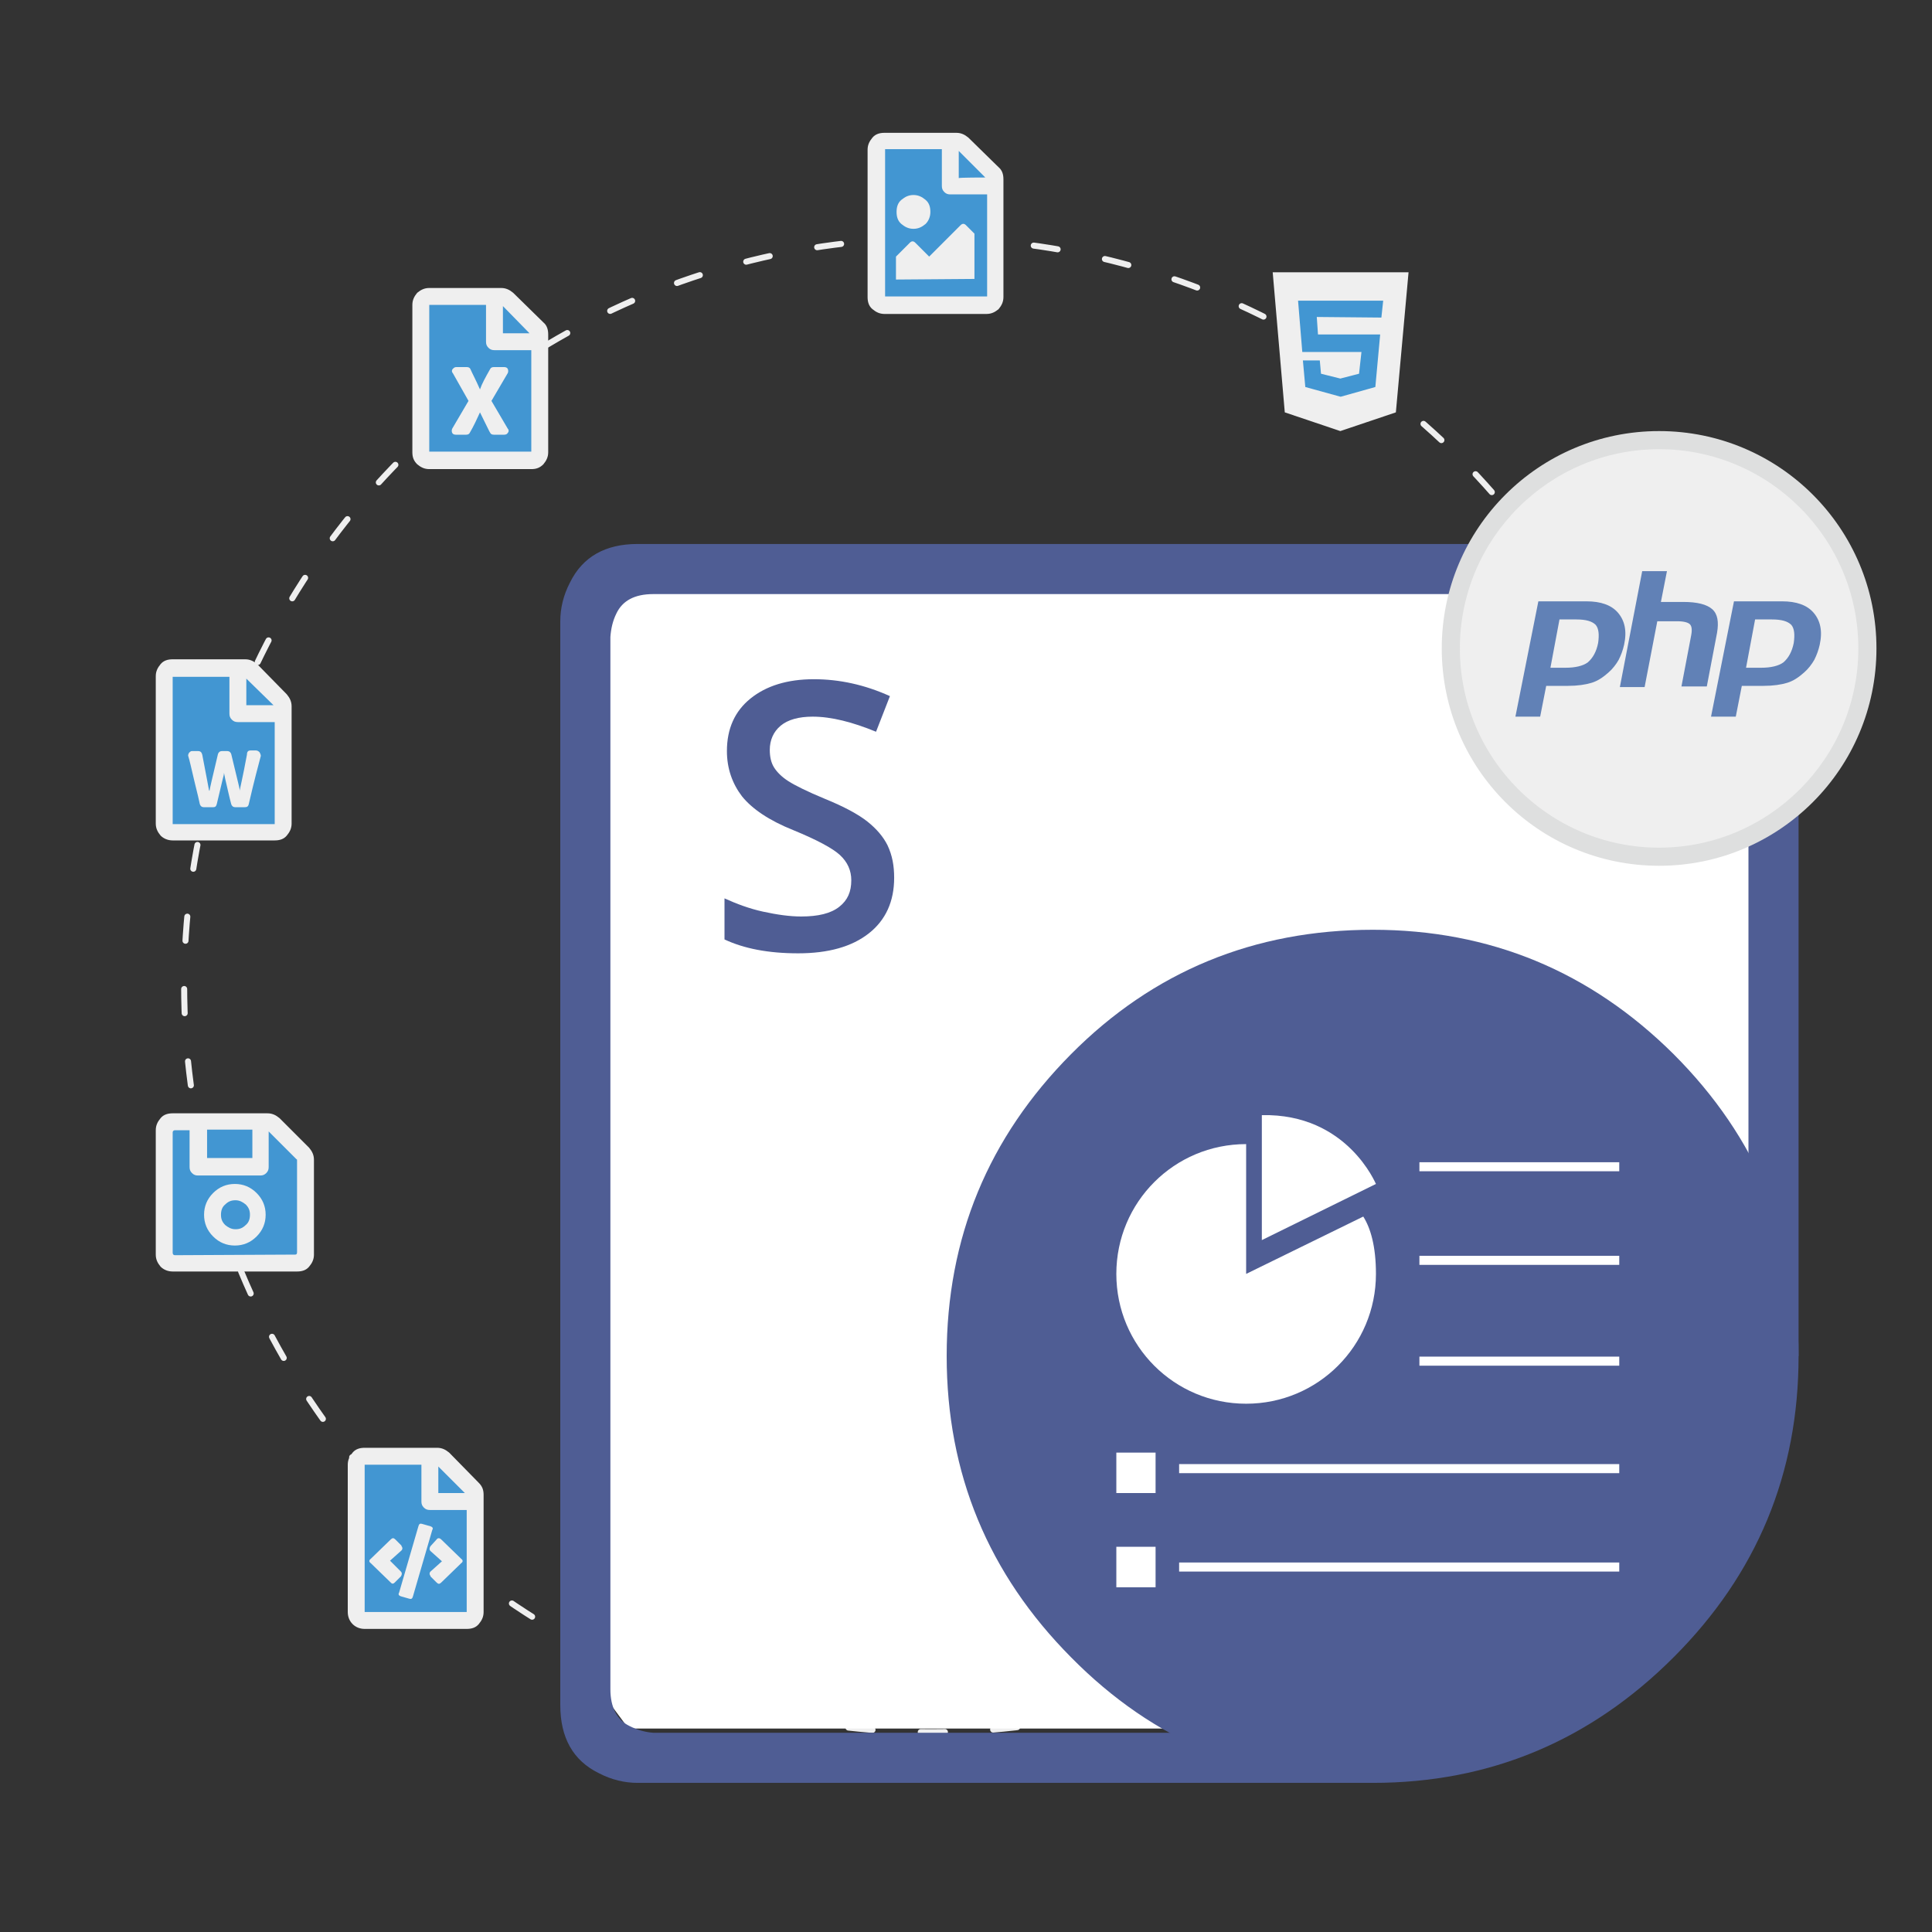
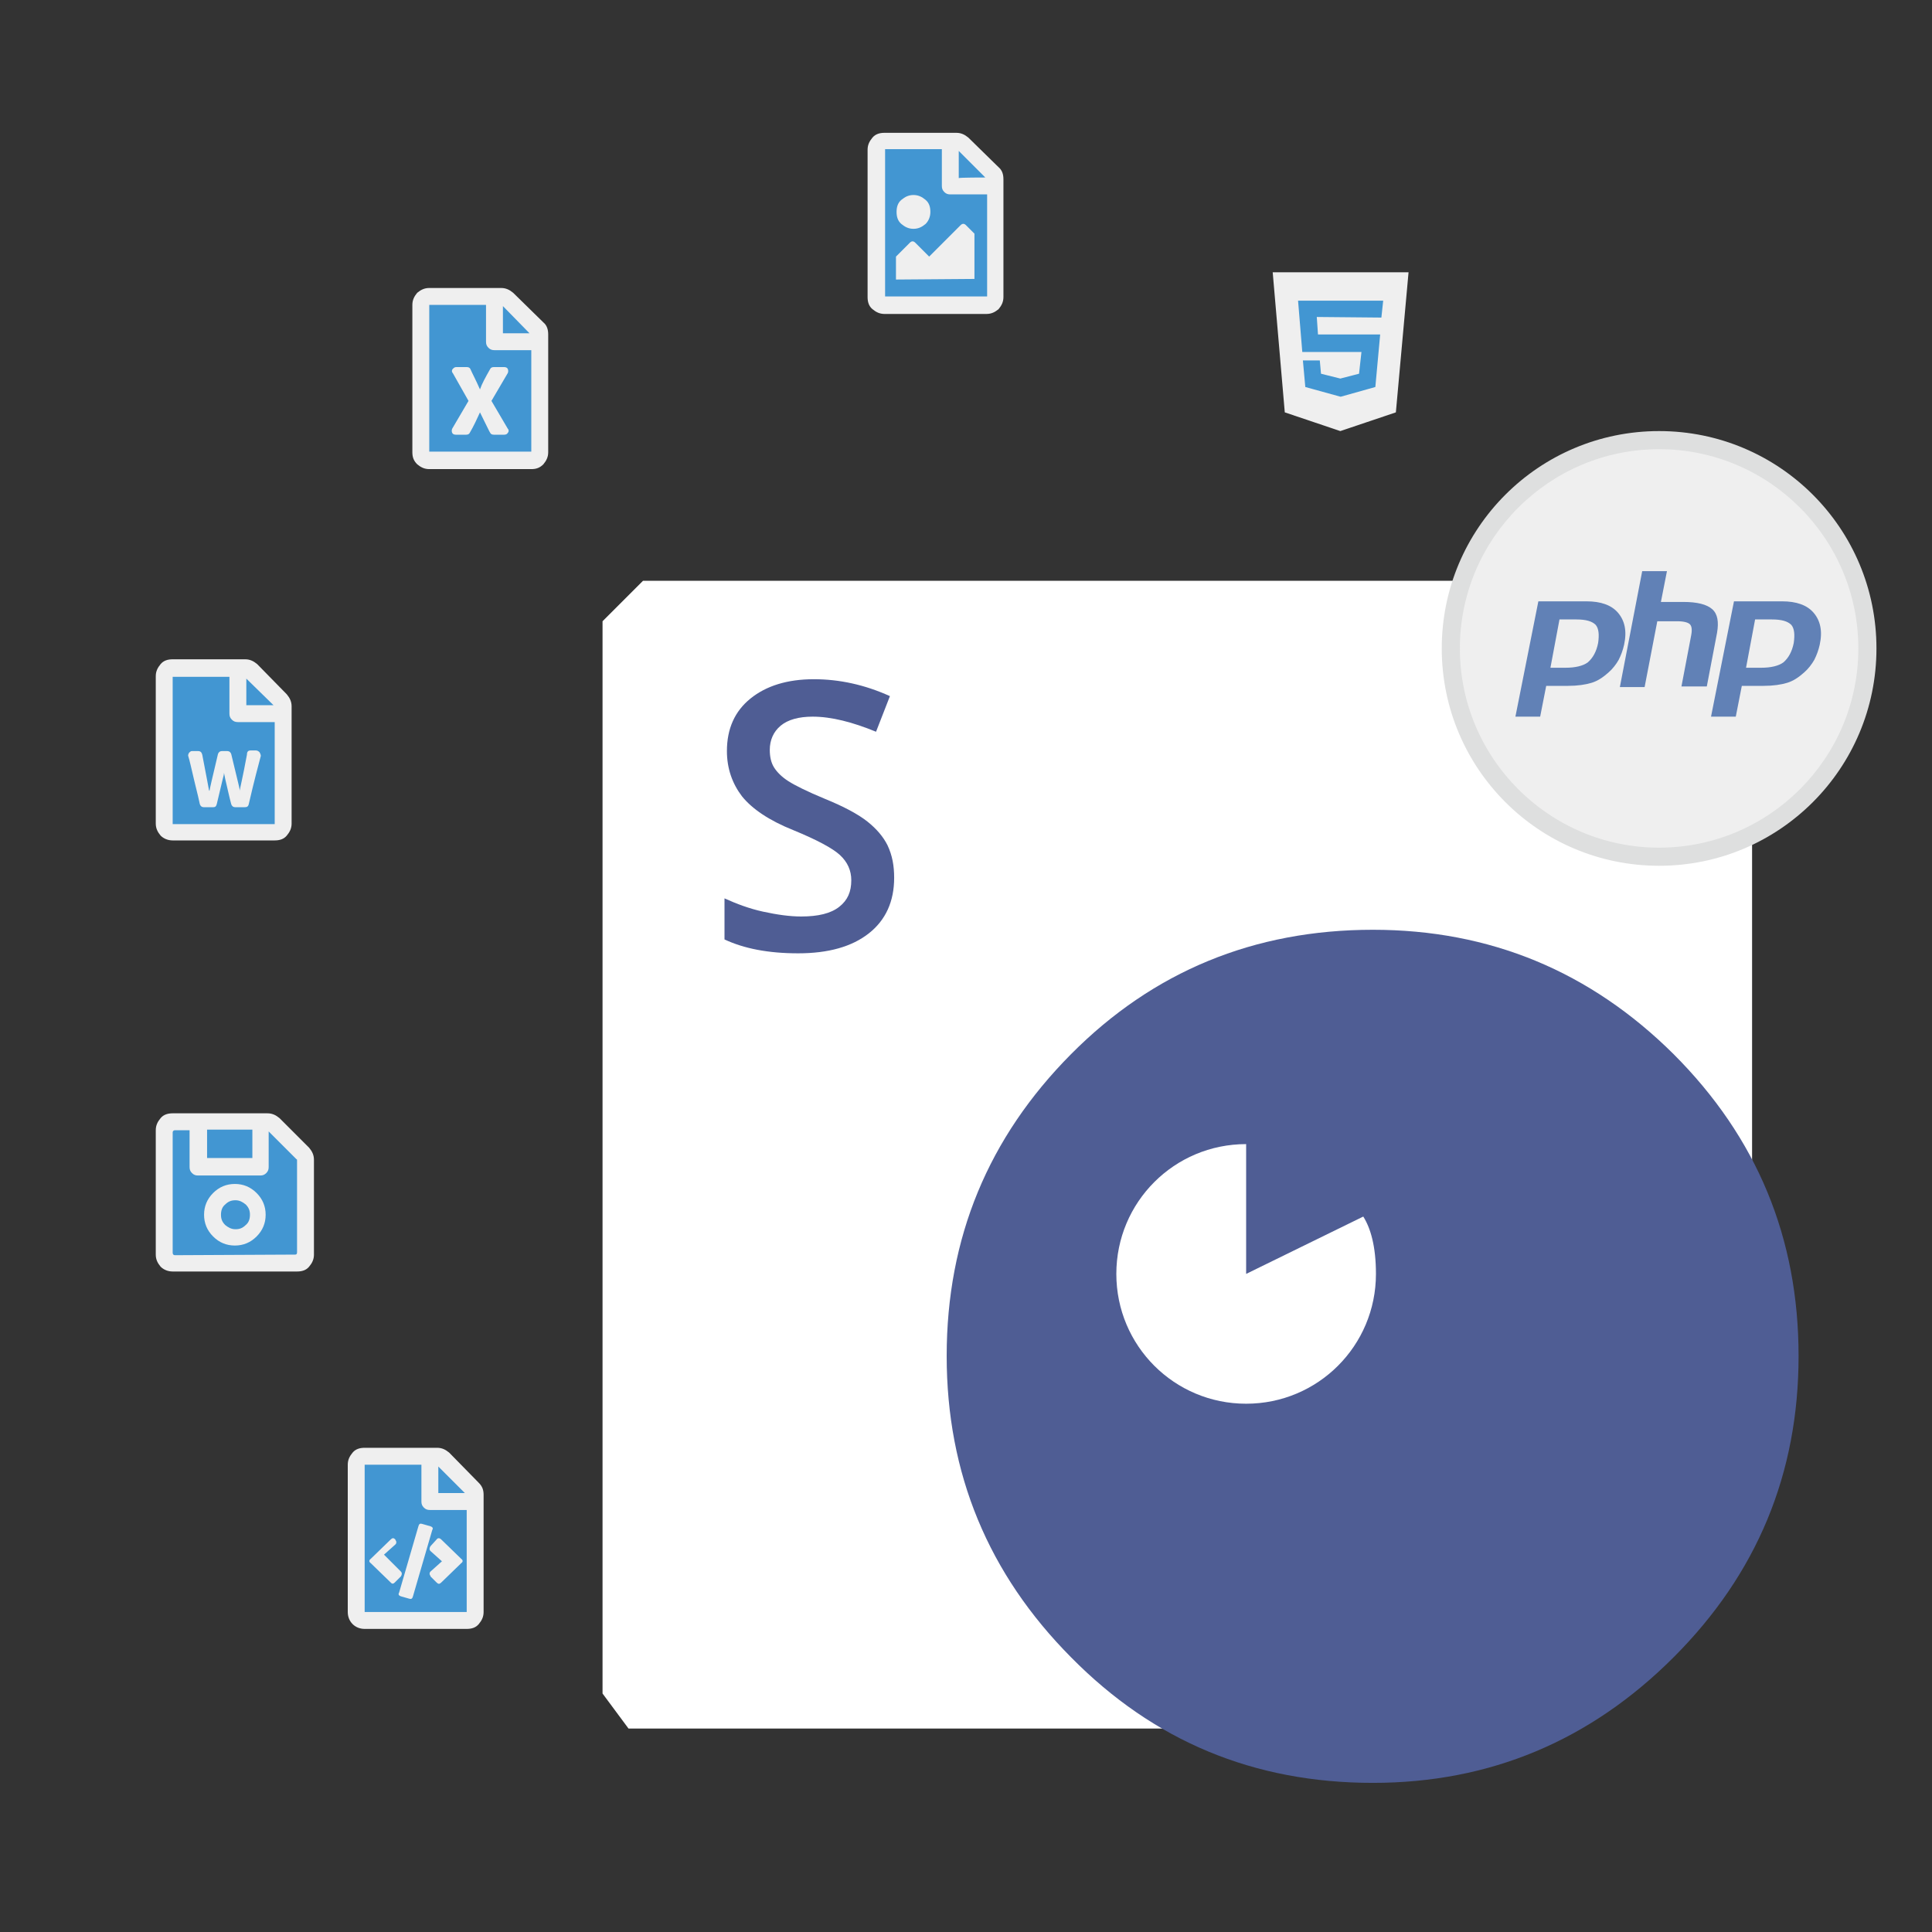
<svg xmlns="http://www.w3.org/2000/svg" version="1.1" id="Layer_1" x="0" y="0" viewBox="0 0 320 320" style="enable-background:new 0 0 320 320" xml:space="preserve">
  <rect x="0" y="0" width="320" height="320" fill="#333333" stroke="none" />
  <style>.st1{fill:#fff}.st2{fill-rule:evenodd;clip-rule:evenodd;fill:#4f5d94}.st4{fill:#4296d2}.st5{fill:#efefef}.st7{fill:#6181b6}</style>
-   <circle cx="154.2" cy="163.2" r="123.7" style="fill:none;stroke:#efefef;stroke-linecap:round;stroke-linejoin:round;stroke-miterlimit:10;stroke-dasharray:4,8" />
  <g id="NET_1_">
    <path class="st1" d="m290.2 100.5-6.7-4.3h-177l-6.7 6.7v177.6l4.3 5.8h132.3l53.8-68.4z" />
    <path class="st2" d="M156.8 224.6c0-19.6 6.9-36.2 20.6-50 13.6-13.7 30.3-20.6 50-20.6 19.4 0 36 6.9 49.8 20.6 13.8 13.8 20.7 30.4 20.7 50 0 19.5-6.9 36.1-20.7 49.9-13.8 13.8-30.4 20.8-49.8 20.8-19.7 0-36.3-6.9-50-20.8-13.7-13.8-20.6-30.4-20.6-49.9" />
-     <path class="st2" d="M297.9 224.6h-8.3V105.5c0-3-1.1-5.1-3.3-6.1-.8-.4-1.6-.7-2.6-.9l-1.2-.1H108.2c-3.1 0-5.1 1.1-6.1 3.2-.6 1.2-.9 2.5-1 3.9v174.3c0 3 1.1 5.1 3.2 6.1 1.2.6 2.5 1 3.9 1.1h115.6l3.6 8.3H105.6c-2.1 0-4.3-.5-6.4-1.6-4.3-2.1-6.4-5.9-6.4-11.3V102.9c0-2.1.5-4.3 1.6-6.4 2.1-4.3 5.9-6.4 11.2-6.4h179.5l2 .2c1.6.2 3.1.7 4.4 1.4 4.3 2.1 6.4 5.9 6.4 11.2v121.7z" />
    <path d="M148.1 145.4c0 3.9-1.4 7-4.2 9.2s-6.7 3.3-11.7 3.3-9-.8-12.2-2.3v-6.8c2 .9 4.1 1.7 6.4 2.2 2.3.5 4.4.8 6.3.8 2.8 0 4.9-.5 6.3-1.6s2-2.5 2-4.4c0-1.6-.6-3-1.9-4.2-1.2-1.1-3.8-2.5-7.7-4.1-4-1.6-6.8-3.5-8.5-5.6-1.6-2.1-2.5-4.6-2.5-7.5 0-3.7 1.3-6.6 3.9-8.7s6.1-3.2 10.5-3.2c4.2 0 8.4.9 12.6 2.8l-2.3 5.9c-3.9-1.6-7.4-2.5-10.5-2.5-2.3 0-4.1.5-5.3 1.5s-1.8 2.4-1.8 4c0 1.1.2 2.1.7 2.9s1.3 1.6 2.4 2.3c1.1.7 3.1 1.7 6 2.9 3.2 1.3 5.6 2.6 7.1 3.8s2.6 2.5 3.3 3.9c.8 1.7 1.1 3.4 1.1 5.4z" style="fill:#4f5d94" />
    <g id="Symbol">
      <path class="st1" d="M227.9 211c0 11.9-9.6 21.5-21.5 21.5s-21.5-9.6-21.5-21.5 9.6-21.5 21.5-21.5c.9 0 0 0 0 0V211l19.4-9.5c1.2 1.9 2.1 4.9 2.1 9.5z" />
-       <path class="st1" d="M209 184.7v20.7l18.9-9.3c0 .1-4.7-11.7-18.9-11.4zM235.1 192.5h33.1v1.5h-33.1zM235.1 208h33.1v1.5h-33.1zM235.1 224.7h33.1v1.5h-33.1zM195.3 242.5h72.9v1.5h-72.9zM195.3 258.8h72.9v1.5h-72.9zM184.9 240.6h6.5v6.7h-6.5zM184.9 256.2h6.5v6.7h-6.5z" />
    </g>
  </g>
  <path class="st4" d="m212.9 47.1 18.3 1.1-1.4 17-7.2 5-7.2-3.5zM159.3 50.4h4.1l1.4-3.3.6-19.4-6.6-3.8h-12.5l-1 14.2.5 11.9zM89 54.9l-6.9-6.2-11.7.4-.5 25.8.8.9H89zM46.5 116.5l-6.2-6.2H28.1v26.9l18.4.4zM51 191.1l-6.1-5.5-16.2-.3-1.5 1.8v21.6l23.3.4zM78.8 247.1l-6-6-14.4-.4.6 27.3h18.7z" />
  <g>
-     <path class="st5" d="M210.8 45.1h22.5l-2.1 23.2-9.2 3.1-9.2-3.1-2-23.2zm18 7.5.3-2.8H215l.7 8.5h9.8l-.4 3.6-3.1.8-3.2-.8-.2-2.2h-2.8l.4 4.4 5.8 1.6h.1l5.7-1.6.8-8.7h-10.3l-.2-2.9 10.7.1zM165.4 27.7c.6.5.8 1.2.8 2v19.5c0 .8-.3 1.4-.8 2-.6.5-1.2.8-2 .8h-16.9c-.8 0-1.4-.3-2-.8s-.8-1.2-.8-2V24.8c0-.8.3-1.4.8-2s1.2-.8 2-.8h11.9c.8 0 1.4.3 2 .8l5 4.9zm-18.8 21.4h16.9V32.2h-6.1c-.4 0-.7-.1-1-.4-.3-.3-.4-.6-.4-1v-6.1h-9.4v24.4zm2.7-16c.6-.5 1.2-.8 2-.8s1.4.3 2 .8.8 1.2.8 2-.3 1.5-.8 2c-.6.5-1.2.8-2 .8s-1.4-.3-2-.8-.8-1.2-.8-2 .2-1.5.8-2zm-.9 13.2v-3.8l2.3-2.3c.3-.3.6-.3.9 0l2.3 2.3 5.2-5.2c.3-.3.6-.3.9 0l1.4 1.4v7.5l-13 .1zm14.8-16.9-4.4-4.4v4.5c0-.1 4.4-.1 4.4-.1zM90 53.4c.6.5.8 1.2.8 2v19.5c0 .8-.3 1.4-.8 2-.6.6-1.2.8-2 .8H71.1c-.8 0-1.4-.3-2-.8-.6-.6-.8-1.2-.8-2V50.5c0-.8.3-1.4.8-2 .6-.5 1.2-.8 2-.8H83c.8 0 1.4.3 2 .8l5 4.9zM71.1 74.8H88V58h-6.1c-.4 0-.7-.1-1-.4-.3-.3-.4-.6-.4-1v-6.1h-9.4v24.3zm12.4-14c.3 0 .5.1.6.3s.1.5 0 .7c-1.4 2.4-2.3 3.9-2.7 4.6l2.7 4.6c.2.2.2.5 0 .7-.1.2-.3.3-.6.3h-1.7c-.3 0-.5-.1-.6-.3-.1-.1-.6-1.2-1.7-3.4-.5 1.1-1 2.2-1.7 3.4-.1.2-.3.3-.6.3h-1.7c-.3 0-.5-.1-.6-.3-.1-.2-.1-.5 0-.7l2.7-4.6-2.6-4.6c-.2-.2-.2-.5 0-.7s.3-.3.6-.3h1.7c.3 0 .5.1.6.3.3.7.9 1.8 1.6 3.4.3-.9.9-2 1.7-3.4.1-.2.3-.3.6-.3h1.7zm4.2-5.6-4.4-4.5v4.5h4.4zM47.5 115c.5.6.8 1.2.8 2v19.4c0 .8-.3 1.4-.8 2s-1.2.8-2 .8H28.6c-.8 0-1.5-.3-2-.8-.5-.6-.8-1.2-.8-2V112c0-.8.3-1.4.8-2s1.2-.8 2-.8h12c.8 0 1.4.3 2 .8l4.9 5zm-18.9 21.5h16.9v-16.9h-6.1c-.4 0-.7-.1-1-.4s-.4-.6-.4-1v-6.1h-9.4v24.4zm12.9-12.2h.9c.2 0 .4.1.6.3.1.2.2.4.2.6-.4 1.5-1.1 4.1-2 8-.1.4-.3.5-.7.5H39c-.4 0-.6-.2-.7-.5-.3-1.1-.6-2.5-1-4.2l-.2-1c0 .3-.1.6-.2 1l-1 4.2c-.1.4-.3.5-.6.5h-1.5c-.4 0-.6-.2-.7-.5-.1-.5-.4-1.8-.9-3.8-.5-2.1-.8-3.5-1-4.1-.1-.2 0-.4.1-.6.2-.2.3-.3.5-.3h1c.4 0 .6.2.7.6.7 3.7 1.1 5.7 1.1 5.8 0 0 0 .1.1.2 0-.2.5-2.3 1.4-6.1.1-.3.3-.5.7-.5h.8c.4 0 .6.2.7.5.9 3.8 1.4 5.7 1.4 5.9v.2c0-.2.5-2.2 1.2-6 0-.5.2-.7.6-.7zm3.8-7.5-4.5-4.4v4.4h4.5zM51.2 190.1c.5.6.8 1.2.8 2v15.7c0 .8-.3 1.4-.8 2s-1.2.8-2 .8H28.6c-.8 0-1.5-.3-2-.8-.5-.6-.8-1.2-.8-2v-20.6c0-.8.3-1.4.8-2s1.2-.8 2-.8h15.7c.8 0 1.4.3 2 .8l4.9 4.9zm-2.3 17.7c.2 0 .3-.1.3-.4v-15.2c0-.1 0-.2-.1-.2l-4.6-4.6v5.9c0 .4-.1.7-.4 1-.3.3-.6.4-1 .4H32.8c-.4 0-.7-.1-1-.4-.3-.3-.4-.6-.4-1v-6.1H29c-.2 0-.4.1-.4.4v19.9c0 .2.1.4.4.4l19.9-.1zm-13.6-10.2c1-1 2.2-1.5 3.6-1.5s2.6.5 3.6 1.5 1.5 2.2 1.5 3.6-.5 2.6-1.5 3.6-2.2 1.5-3.6 1.5-2.6-.5-3.6-1.5-1.5-2.2-1.5-3.6.5-2.6 1.5-3.6zm6.5-10.5h-7.5v4.7h7.5v-4.7zm-4.5 15.8c.5.4 1 .7 1.7.7s1.2-.2 1.7-.7c.5-.4.7-1 .7-1.7s-.2-1.2-.7-1.7c-.5-.4-1-.7-1.7-.7s-1.2.2-1.7.7c-.5.4-.7 1-.7 1.7s.2 1.2.7 1.7zM79.3 245.6c.6.6.8 1.2.8 2V267c0 .8-.3 1.4-.8 2s-1.2.8-2 .8H60.4c-.8 0-1.5-.3-2-.8s-.8-1.2-.8-2v-24.4c0-.8.3-1.4.8-2s1.2-.8 2-.8h12c.8 0 1.4.3 2 .8l4.9 5zm-2 21.4v-16.9h-6.1c-.4 0-.7-.1-1-.4-.3-.3-.4-.6-.4-1v-6.1h-9.4V267h16.9zm-10.9-6.7c.2.2.2.5 0 .8l-1 1c-.1.1-.2.2-.4.2-.1 0-.2-.1-.3-.2l-3.3-3.2c-.3-.2-.3-.5 0-.7l3.3-3.2c.3-.3.5-.3.8 0l1 1v.1c.2.2.2.5 0 .7l-1.9 1.7 1.8 1.8zm3.5-7.9 1.4.4c.3.1.5.3.3.6l-3.2 11c-.1.4-.3.5-.6.4l-1.4-.4c-.3-.1-.5-.3-.3-.6l3.2-11c.1-.4.3-.5.6-.4zm1.4 4.5c-.2-.2-.2-.5 0-.8l1-1.1c.2-.3.5-.3.8 0l3.3 3.2c.3.2.3.5 0 .7l-3.3 3.2c-.3.3-.5.3-.8 0l-1-1v-.1c-.2-.2-.2-.5 0-.7l1.9-1.7-1.9-1.7zm1.3-14v4.4H77l-4.4-4.4z" />
+     <path class="st5" d="M210.8 45.1h22.5l-2.1 23.2-9.2 3.1-9.2-3.1-2-23.2zm18 7.5.3-2.8H215l.7 8.5h9.8l-.4 3.6-3.1.8-3.2-.8-.2-2.2h-2.8l.4 4.4 5.8 1.6h.1l5.7-1.6.8-8.7h-10.3l-.2-2.9 10.7.1zM165.4 27.7c.6.5.8 1.2.8 2v19.5c0 .8-.3 1.4-.8 2-.6.5-1.2.8-2 .8h-16.9c-.8 0-1.4-.3-2-.8s-.8-1.2-.8-2V24.8c0-.8.3-1.4.8-2s1.2-.8 2-.8h11.9c.8 0 1.4.3 2 .8l5 4.9zm-18.8 21.4h16.9V32.2h-6.1c-.4 0-.7-.1-1-.4-.3-.3-.4-.6-.4-1v-6.1h-9.4v24.4zm2.7-16c.6-.5 1.2-.8 2-.8s1.4.3 2 .8.8 1.2.8 2-.3 1.5-.8 2c-.6.5-1.2.8-2 .8s-1.4-.3-2-.8-.8-1.2-.8-2 .2-1.5.8-2zm-.9 13.2v-3.8l2.3-2.3c.3-.3.6-.3.9 0l2.3 2.3 5.2-5.2c.3-.3.6-.3.9 0l1.4 1.4v7.5l-13 .1zm14.8-16.9-4.4-4.4v4.5c0-.1 4.4-.1 4.4-.1zM90 53.4c.6.5.8 1.2.8 2v19.5c0 .8-.3 1.4-.8 2-.6.6-1.2.8-2 .8H71.1c-.8 0-1.4-.3-2-.8-.6-.6-.8-1.2-.8-2V50.5c0-.8.3-1.4.8-2 .6-.5 1.2-.8 2-.8H83c.8 0 1.4.3 2 .8l5 4.9zM71.1 74.8H88V58h-6.1c-.4 0-.7-.1-1-.4-.3-.3-.4-.6-.4-1v-6.1h-9.4v24.3zm12.4-14c.3 0 .5.1.6.3s.1.5 0 .7c-1.4 2.4-2.3 3.9-2.7 4.6l2.7 4.6c.2.2.2.5 0 .7-.1.2-.3.3-.6.3h-1.7c-.3 0-.5-.1-.6-.3-.1-.1-.6-1.2-1.7-3.4-.5 1.1-1 2.2-1.7 3.4-.1.2-.3.3-.6.3h-1.7c-.3 0-.5-.1-.6-.3-.1-.2-.1-.5 0-.7l2.7-4.6-2.6-4.6c-.2-.2-.2-.5 0-.7s.3-.3.6-.3h1.7c.3 0 .5.1.6.3.3.7.9 1.8 1.6 3.4.3-.9.9-2 1.7-3.4.1-.2.3-.3.6-.3h1.7zm4.2-5.6-4.4-4.5v4.5h4.4zM47.5 115c.5.6.8 1.2.8 2v19.4c0 .8-.3 1.4-.8 2s-1.2.8-2 .8H28.6c-.8 0-1.5-.3-2-.8-.5-.6-.8-1.2-.8-2V112c0-.8.3-1.4.8-2s1.2-.8 2-.8h12c.8 0 1.4.3 2 .8l4.9 5zm-18.9 21.5h16.9v-16.9h-6.1c-.4 0-.7-.1-1-.4s-.4-.6-.4-1v-6.1h-9.4v24.4zm12.9-12.2h.9c.2 0 .4.1.6.3.1.2.2.4.2.6-.4 1.5-1.1 4.1-2 8-.1.4-.3.5-.7.5H39c-.4 0-.6-.2-.7-.5-.3-1.1-.6-2.5-1-4.2l-.2-1c0 .3-.1.6-.2 1l-1 4.2c-.1.4-.3.5-.6.5h-1.5c-.4 0-.6-.2-.7-.5-.1-.5-.4-1.8-.9-3.8-.5-2.1-.8-3.5-1-4.1-.1-.2 0-.4.1-.6.2-.2.3-.3.5-.3h1c.4 0 .6.2.7.6.7 3.7 1.1 5.7 1.1 5.8 0 0 0 .1.1.2 0-.2.5-2.3 1.4-6.1.1-.3.3-.5.7-.5h.8c.4 0 .6.2.7.5.9 3.8 1.4 5.7 1.4 5.9v.2c0-.2.5-2.2 1.2-6 0-.5.2-.7.6-.7zm3.8-7.5-4.5-4.4v4.4h4.5zM51.2 190.1c.5.6.8 1.2.8 2v15.7c0 .8-.3 1.4-.8 2s-1.2.8-2 .8H28.6c-.8 0-1.5-.3-2-.8-.5-.6-.8-1.2-.8-2v-20.6c0-.8.3-1.4.8-2s1.2-.8 2-.8h15.7c.8 0 1.4.3 2 .8l4.9 4.9zm-2.3 17.7c.2 0 .3-.1.3-.4v-15.2c0-.1 0-.2-.1-.2l-4.6-4.6v5.9c0 .4-.1.7-.4 1-.3.3-.6.4-1 .4H32.8c-.4 0-.7-.1-1-.4-.3-.3-.4-.6-.4-1v-6.1H29c-.2 0-.4.1-.4.4v19.9c0 .2.1.4.4.4l19.9-.1zm-13.6-10.2c1-1 2.2-1.5 3.6-1.5s2.6.5 3.6 1.5 1.5 2.2 1.5 3.6-.5 2.6-1.5 3.6-2.2 1.5-3.6 1.5-2.6-.5-3.6-1.5-1.5-2.2-1.5-3.6.5-2.6 1.5-3.6zm6.5-10.5h-7.5v4.7h7.5v-4.7zm-4.5 15.8c.5.4 1 .7 1.7.7s1.2-.2 1.7-.7c.5-.4.7-1 .7-1.7s-.2-1.2-.7-1.7c-.5-.4-1-.7-1.7-.7s-1.2.2-1.7.7c-.5.4-.7 1-.7 1.7s.2 1.2.7 1.7zM79.3 245.6c.6.6.8 1.2.8 2V267c0 .8-.3 1.4-.8 2s-1.2.8-2 .8H60.4c-.8 0-1.5-.3-2-.8s-.8-1.2-.8-2v-24.4c0-.8.3-1.4.8-2s1.2-.8 2-.8h12c.8 0 1.4.3 2 .8l4.9 5zm-2 21.4v-16.9h-6.1c-.4 0-.7-.1-1-.4-.3-.3-.4-.6-.4-1v-6.1h-9.4V267h16.9zm-10.9-6.7c.2.2.2.5 0 .8l-1 1c-.1.1-.2.2-.4.2-.1 0-.2-.1-.3-.2l-3.3-3.2c-.3-.2-.3-.5 0-.7l3.3-3.2c.3-.3.5-.3.8 0v.1c.2.2.2.5 0 .7l-1.9 1.7 1.8 1.8zm3.5-7.9 1.4.4c.3.1.5.3.3.6l-3.2 11c-.1.4-.3.5-.6.4l-1.4-.4c-.3-.1-.5-.3-.3-.6l3.2-11c.1-.4.3-.5.6-.4zm1.4 4.5c-.2-.2-.2-.5 0-.8l1-1.1c.2-.3.5-.3.8 0l3.3 3.2c.3.2.3.5 0 .7l-3.3 3.2c-.3.3-.5.3-.8 0l-1-1v-.1c-.2-.2-.2-.5 0-.7l1.9-1.7-1.9-1.7zm1.3-14v4.4H77l-4.4-4.4z" />
  </g>
  <g>
    <path class="st5" d="M274.8 141.9c-19 0-34.5-15.5-34.5-34.5s15.5-34.5 34.5-34.5 34.5 15.5 34.5 34.5-15.5 34.5-34.5 34.5z" />
    <path d="M274.8 74.4c18.2 0 33 14.8 33 33s-14.8 33-33 33-33-14.8-33-33 14.8-33 33-33m0-3c-19.9 0-36 16.1-36 36s16.1 36 36 36 36-16.1 36-36-16.1-36-36-36z" style="fill:#dedfdf" />
  </g>
  <g>
    <path class="st7" d="M261.1 102.6c1.6 0 2.6.3 3.2.9.5.6.6 1.6.4 3-.3 1.5-.9 2.5-1.7 3.2-.8.6-2.1.9-3.7.9h-2.5l1.5-8h2.8zM251 118.7h4.1l1-5.1h3.6c1.6 0 2.9-.2 3.9-.5s1.9-.9 2.8-1.7c.7-.6 1.3-1.4 1.7-2.1.4-.8.7-1.6.9-2.5.5-2.3.1-4-1-5.3-1.1-1.3-2.9-1.9-5.2-1.9h-8l-3.8 19.1zM272 94.6h4.1l-1 5.1h3.7c2.3 0 3.9.4 4.8 1.2s1.1 2.1.8 3.9l-1.7 8.9h-4.2l1.6-8.4c.2-1 .1-1.6-.2-1.9s-1-.5-2.1-.5h-3.3l-2.1 10.9h-4.1l3.7-19.2zM293.5 102.6c1.6 0 2.6.3 3.2.9.5.6.6 1.6.4 3-.3 1.5-.9 2.5-1.7 3.2-.8.6-2.1.9-3.7.9h-2.5l1.5-8h2.8zm-10.1 16.1h4.1l1-5.1h3.6c1.6 0 2.9-.2 3.9-.5s1.9-.9 2.8-1.7c.7-.6 1.3-1.4 1.7-2.1.4-.8.7-1.6.9-2.5.5-2.3.1-4-1-5.3-1.1-1.3-2.9-1.9-5.2-1.9h-8l-3.8 19.1z" />
  </g>
</svg>